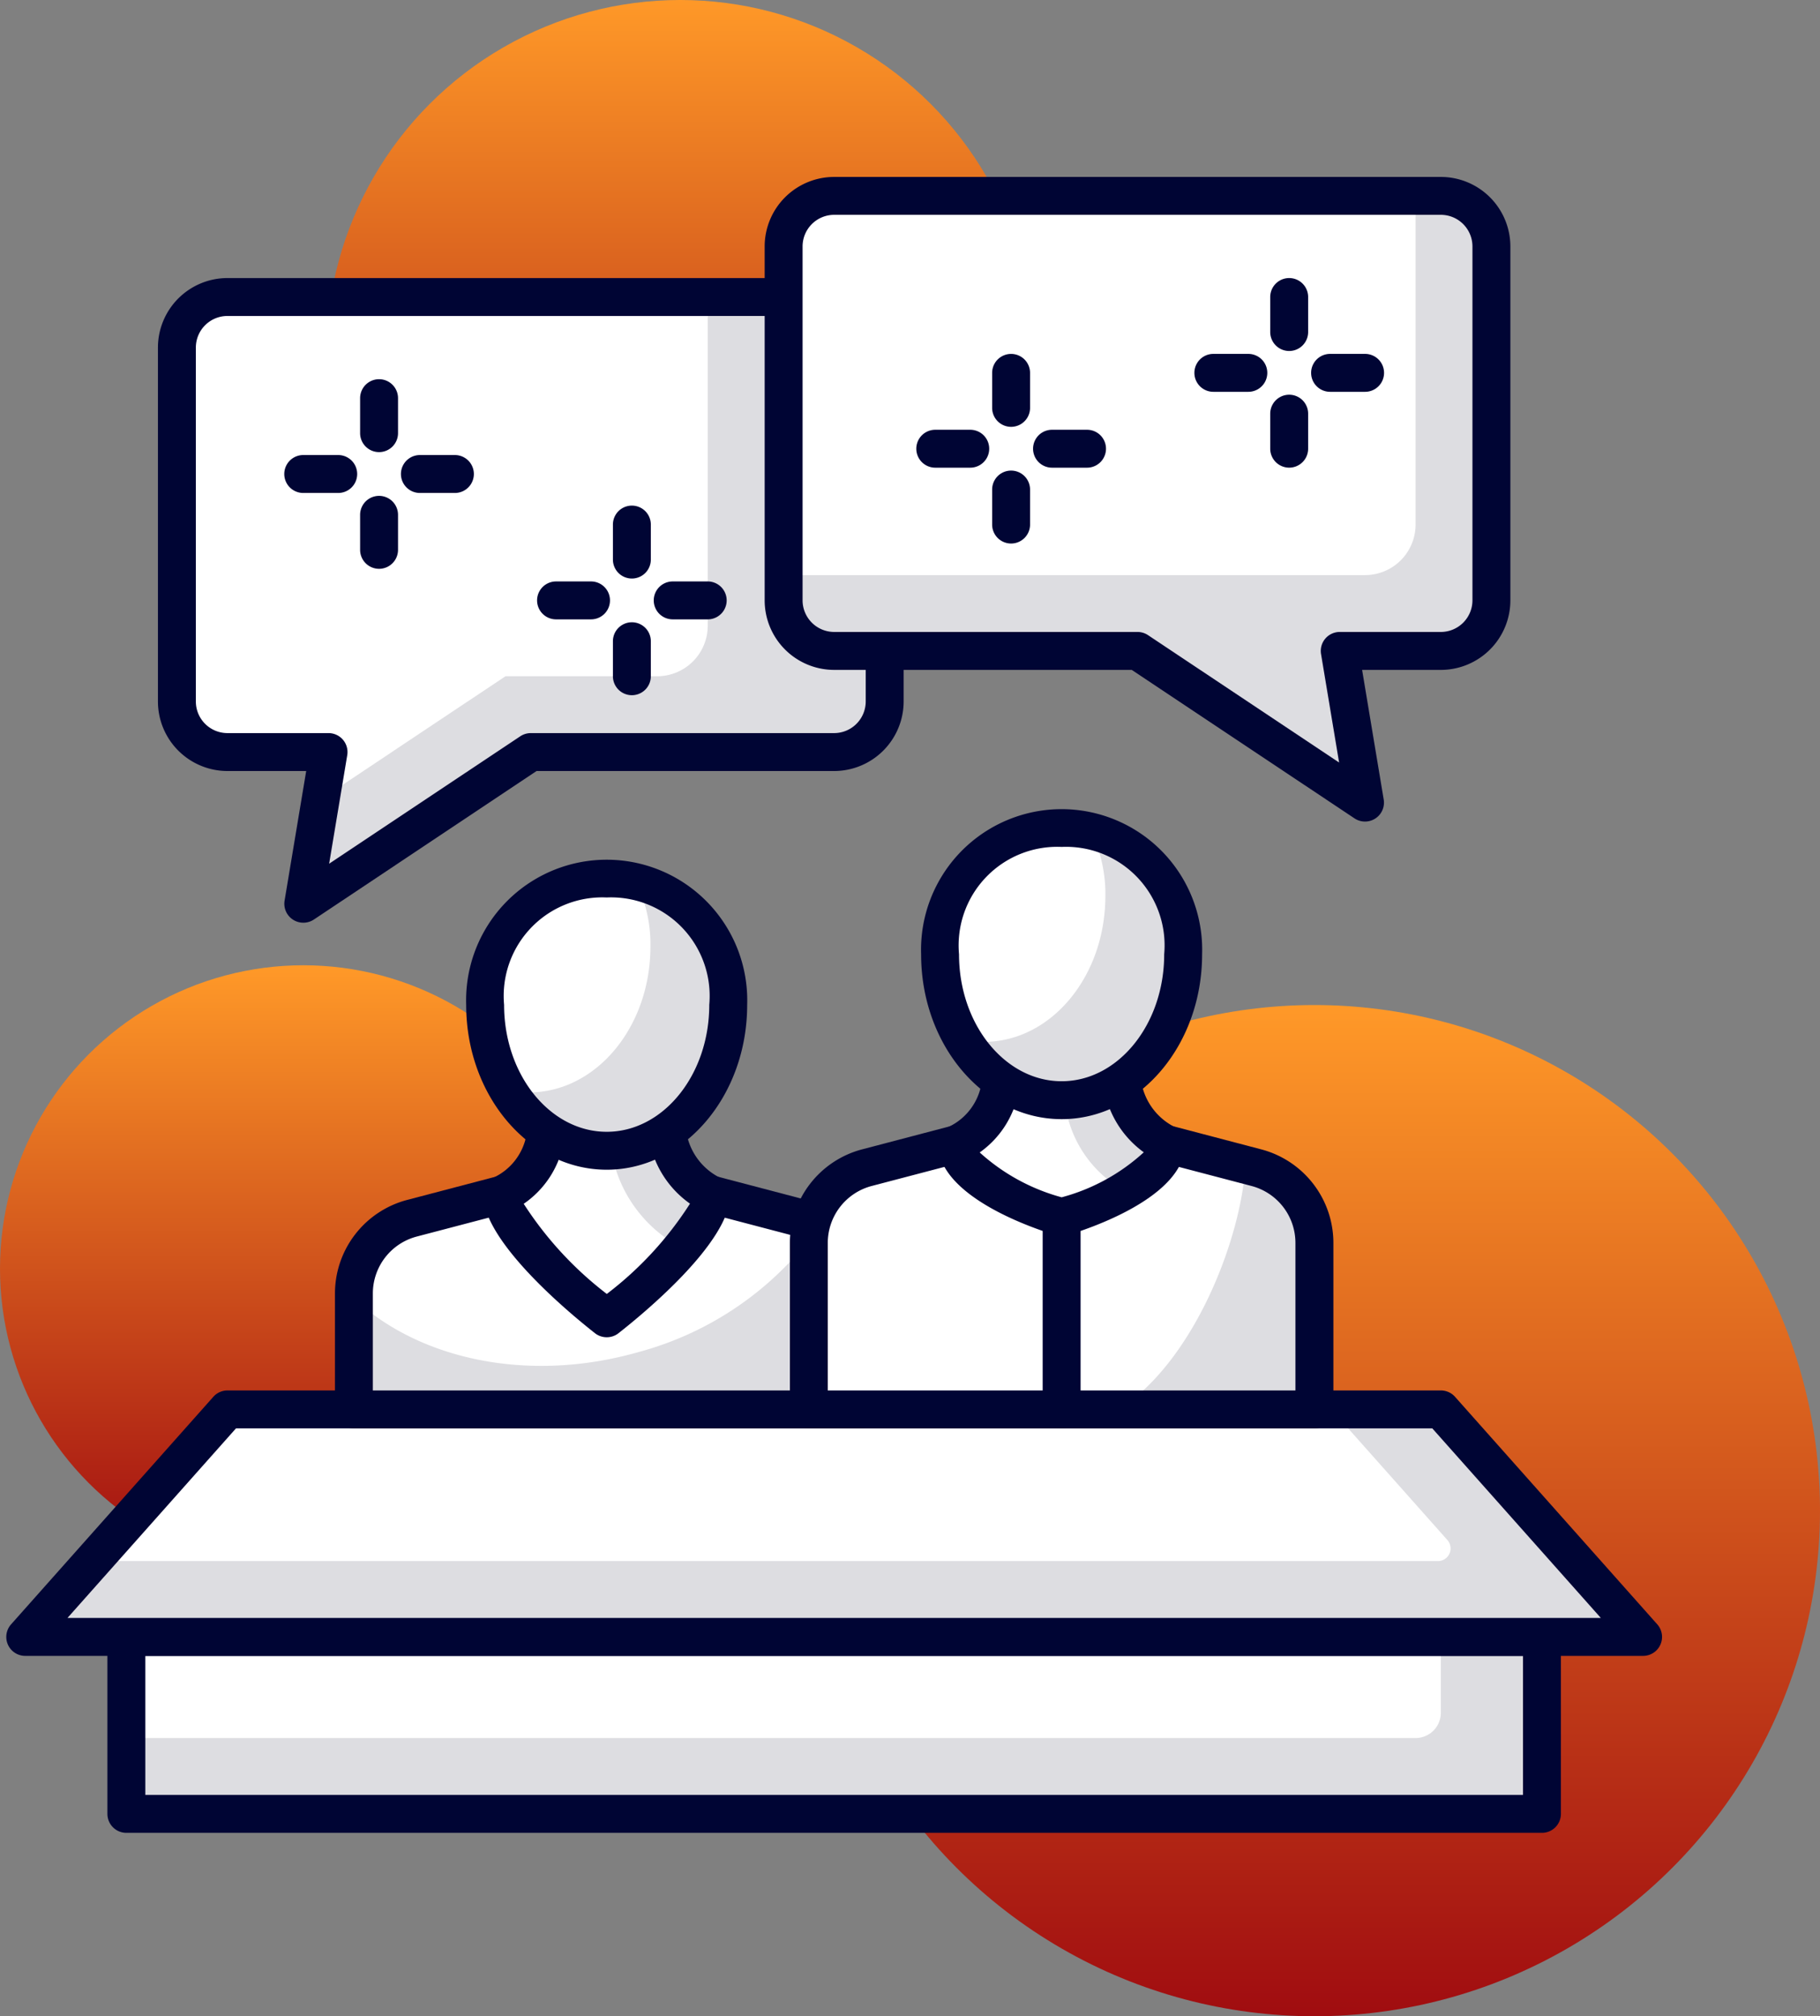
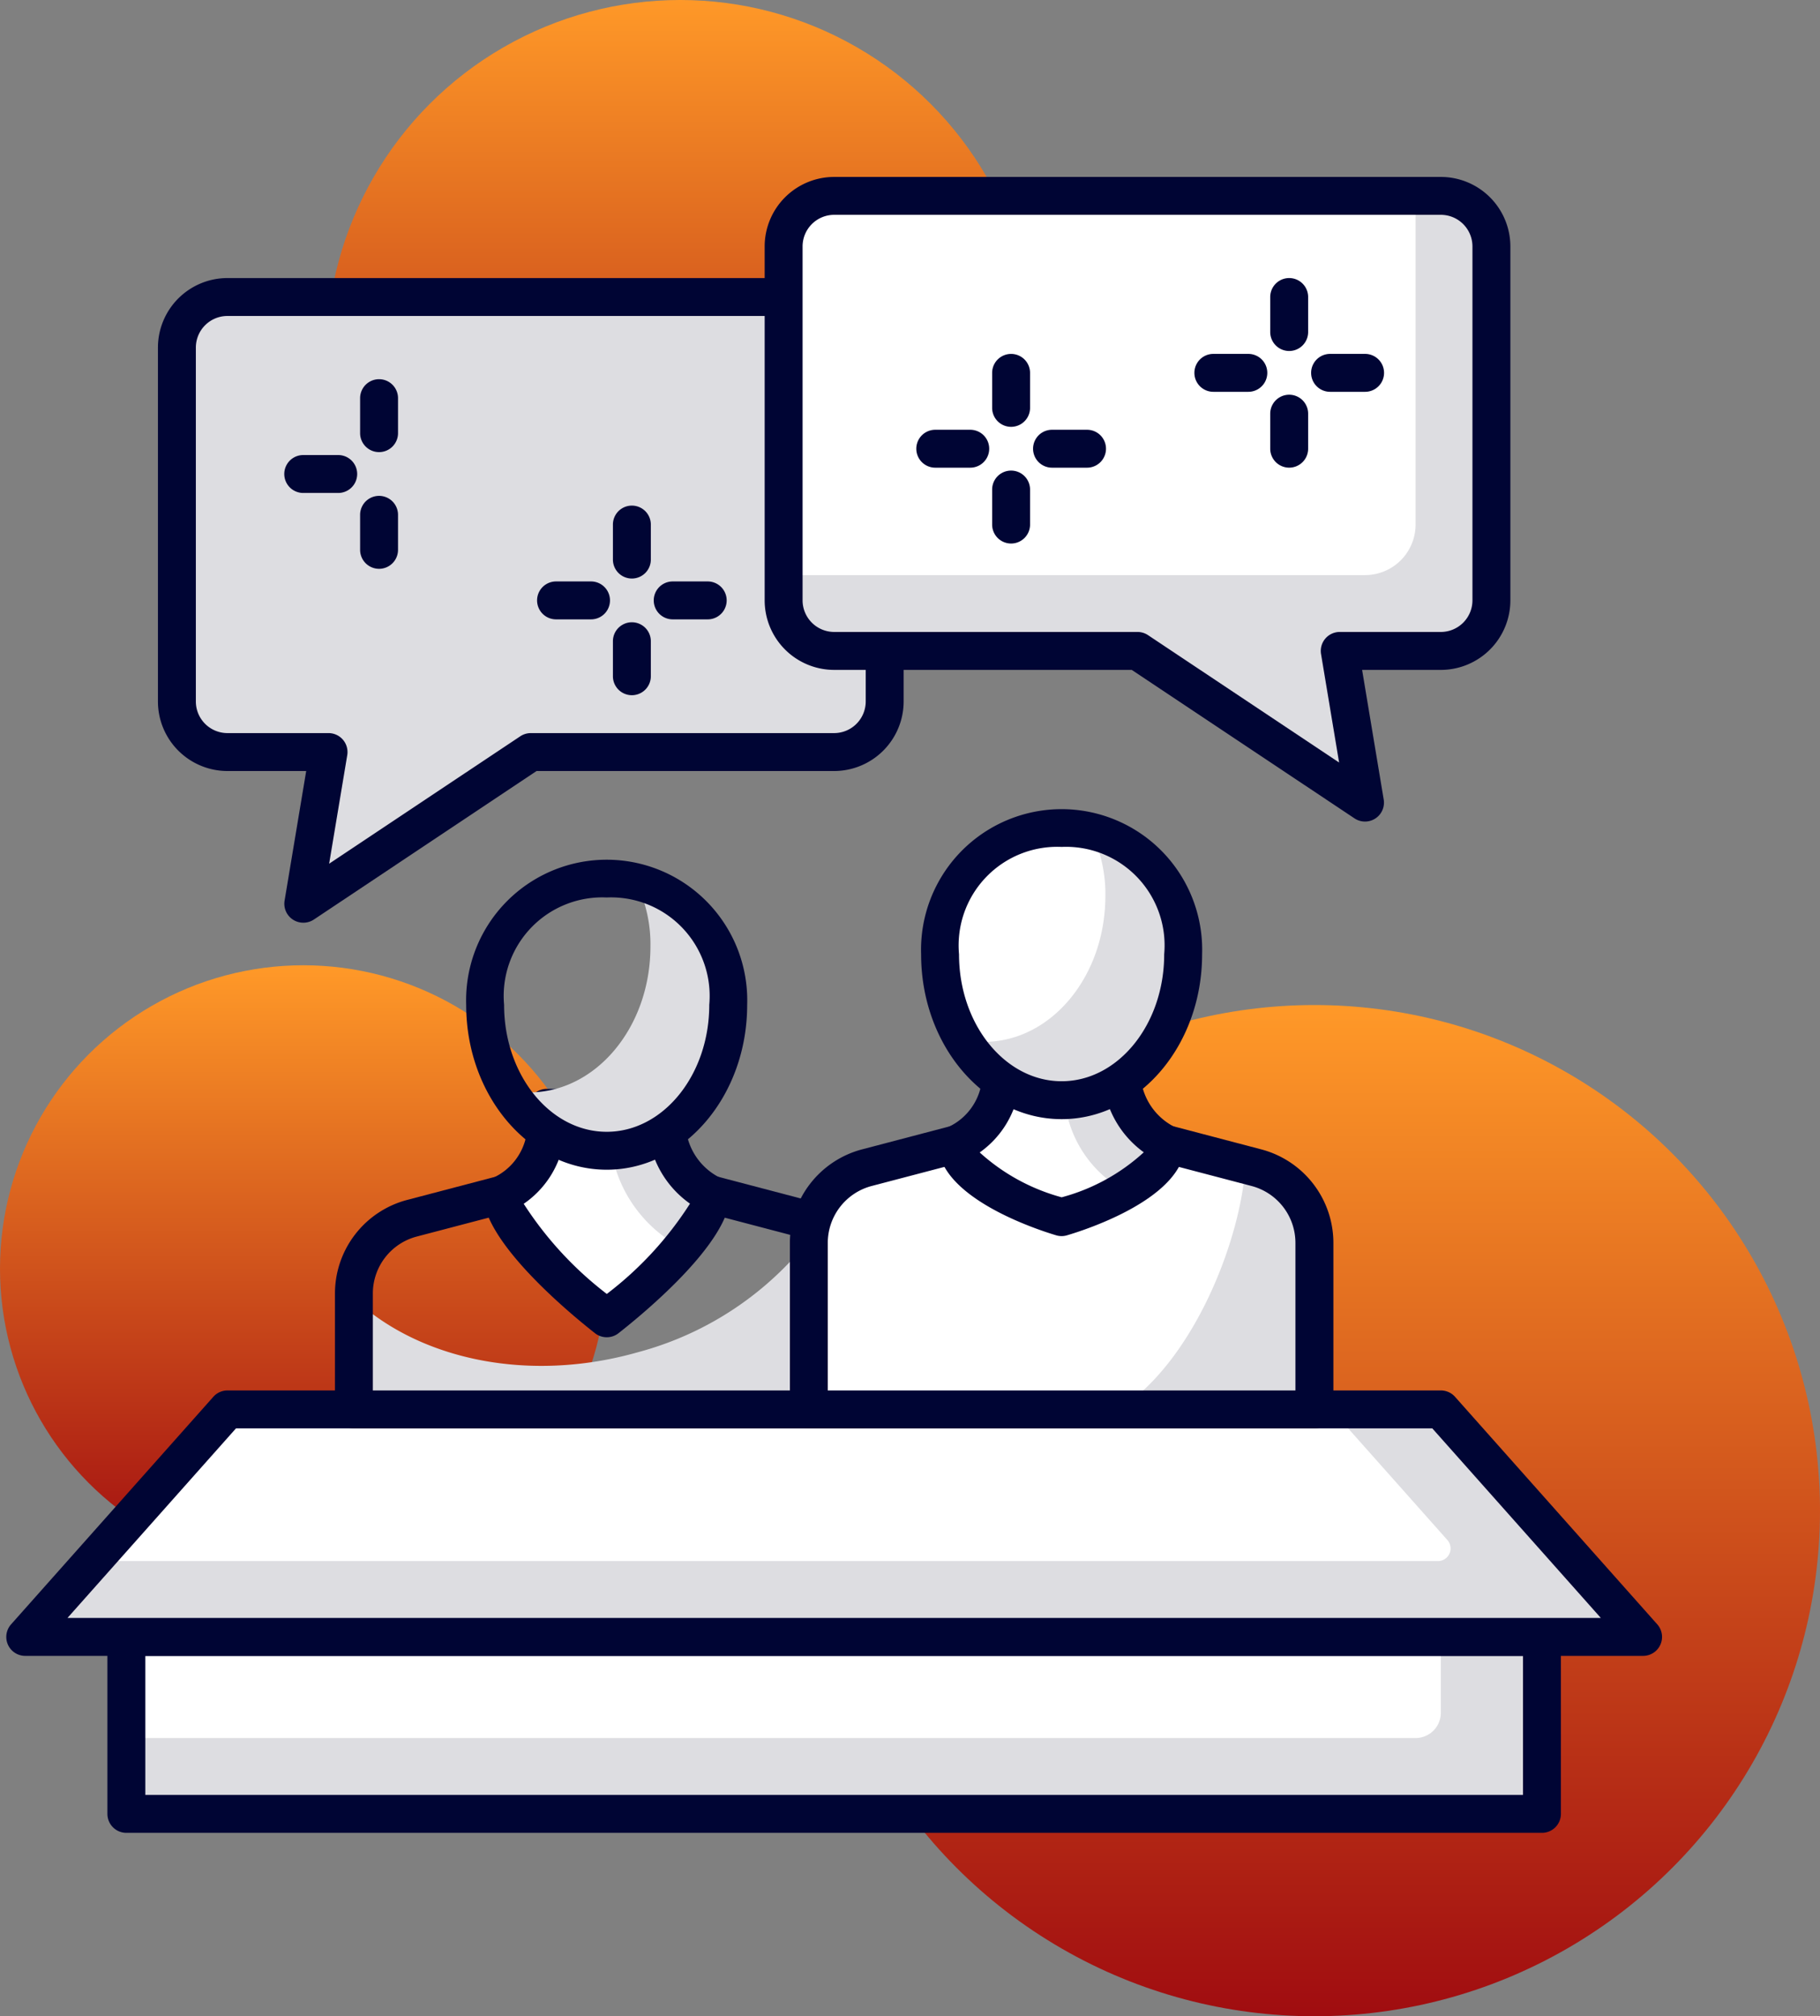
<svg xmlns="http://www.w3.org/2000/svg" width="71.999" height="79.756" viewBox="0 0 71.999 79.756">
  <rect x="0" y="0" width="71.999" height="79.756" fill="#808080" stroke="none" />
  <defs>
    <linearGradient id="linear-gradient" x1="0.5" x2="0.5" y2="1" gradientUnits="objectBoundingBox">
      <stop offset="0" stop-color="#ff9928" />
      <stop offset="1" stop-color="#a00c10" />
    </linearGradient>
  </defs>
  <g id="team" transform="translate(-28.082 -210.46)">
    <g id="Group_10687" data-name="Group 10687">
      <circle id="Ellipse_864" data-name="Ellipse 864" cx="14" cy="14" r="14" transform="translate(40.991 210.46)" fill="url(#linear-gradient)" />
    </g>
    <g id="Group_10688" data-name="Group 10688">
      <circle id="Ellipse_865" data-name="Ellipse 865" cx="12" cy="12" r="12" transform="translate(28.082 248.643)" fill="url(#linear-gradient)" />
    </g>
    <g id="Group_10689" data-name="Group 10689">
      <circle id="Ellipse_866" data-name="Ellipse 866" cx="20" cy="20" r="20" transform="translate(60.081 250.216)" fill="url(#linear-gradient)" />
    </g>
    <g id="Group_10737" data-name="Group 10737">
      <g id="Group_10690" data-name="Group 10690">
        <rect id="Rectangle_810" data-name="Rectangle 810" width="56" height="7.001" transform="translate(33.081 275.211)" fill="#dddde1" />
      </g>
      <g id="Group_10691" data-name="Group 10691">
        <path id="Rectangle_811" data-name="Rectangle 811" d="M0,0H52a0,0,0,0,1,0,0V3a1,1,0,0,1-1,1H0A0,0,0,0,1,0,4V0A0,0,0,0,1,0,0Z" transform="translate(33.081 275.211)" fill="#fff" />
      </g>
      <g id="Group_10692" data-name="Group 10692">
        <path id="Path_12502" data-name="Path 12502" d="M89.081,282.961h-56a.75.75,0,0,1-.75-.75v-7a.75.75,0,0,1,.75-.75h56a.75.75,0,0,1,.75.75v7A.75.75,0,0,1,89.081,282.961Zm-55.25-1.5h54.5v-5.5h-54.5Z" fill="#000534" />
      </g>
      <g id="Group_10693" data-name="Group 10693">
        <path id="Path_12503" data-name="Path 12503" d="M93.08,275.211h-64l8-9h48Z" fill="#dddde1" />
      </g>
      <g id="Group_10694" data-name="Group 10694">
        <path id="Path_12504" data-name="Path 12504" d="M84.966,272.211H31.748l5.334-6H80.747l4.593,5.167A.5.5,0,0,1,84.966,272.211Z" fill="#fff" />
      </g>
      <g id="Group_10695" data-name="Group 10695">
        <path id="Path_12505" data-name="Path 12505" d="M93.081,275.961h-64a.749.749,0,0,1-.56-1.248l8-9a.75.75,0,0,1,.561-.252h48a.753.753,0,0,1,.561.252l8,9a.75.75,0,0,1-.561,1.248Zm-62.33-1.5h60.66l-6.668-7.5H37.418Z" fill="#000534" />
      </g>
      <g id="Group_10696" data-name="Group 10696">
-         <path id="Path_12506" data-name="Path 12506" d="M59.787,258.649l-3.563-.936H47.942l-3.565.936a3.076,3.076,0,0,0-2.295,2.976v4.587h20v-4.587A3.076,3.076,0,0,0,59.787,258.649Z" fill="#fff" />
-       </g>
+         </g>
      <g id="Group_10697" data-name="Group 10697">
        <path id="Path_12507" data-name="Path 12507" d="M60.5,258.948a12.835,12.835,0,0,1-7.176,5c-4.348,1.237-8.666.285-11.244-2.129v4.39h20v-4.587A3.069,3.069,0,0,0,60.5,258.948Z" fill="#dddde1" />
      </g>
      <g id="Group_10698" data-name="Group 10698">
        <path id="Path_12508" data-name="Path 12508" d="M62.083,266.961h-20a.75.75,0,0,1-.75-.75v-4.586a3.83,3.83,0,0,1,2.856-3.7l3.564-.936a.762.762,0,0,1,.19-.024h8.282a.762.762,0,0,1,.19.024l3.564.936h0a3.83,3.83,0,0,1,2.855,3.7v4.586A.75.75,0,0,1,62.083,266.961Zm-19.251-1.5h18.5v-3.836a2.328,2.328,0,0,0-1.736-2.251l-3.47-.911H48.039l-3.471.911a2.328,2.328,0,0,0-1.736,2.251Z" fill="#000534" />
      </g>
      <g id="Group_10699" data-name="Group 10699">
        <path id="Path_12509" data-name="Path 12509" d="M52.082,262.607s4.115-3.22,4.142-4.894a3.206,3.206,0,0,1-1.711-2.24c-.027-.144-.048-1.055-.064-1.193l-4.739,0c-.018.157-.043,1.092-.076,1.261a3.088,3.088,0,0,1-1.692,2.168C47.979,259.381,52.082,262.607,52.082,262.607Z" fill="#fff" />
      </g>
      <g id="Group_10700" data-name="Group 10700">
        <path id="Path_12510" data-name="Path 12510" d="M55.054,259.819a4.056,4.056,0,0,0,1.17-2.106,3.206,3.206,0,0,1-1.711-2.24c-.027-.144-.048-1.055-.064-1.193l-2.254,0c.025.418.057,1.649.1,1.863A5.315,5.315,0,0,0,55.054,259.819Z" fill="#dddde1" />
      </g>
      <g id="Group_10701" data-name="Group 10701">
        <path id="Path_12511" data-name="Path 12511" d="M52.083,263.357a.747.747,0,0,1-.464-.16c-1.028-.808-4.385-3.593-4.427-5.468a.751.751,0,0,1,.419-.689A2.324,2.324,0,0,0,48.9,255.4c.014-.1.025-.413.038-.682.01-.241.021-.452.029-.523a.751.751,0,0,1,.745-.663l4.739,0h0a.75.75,0,0,1,.745.665c.007.064.017.273.026.508.01.254.02.546.033.651a2.465,2.465,0,0,0,1.312,1.692.75.75,0,0,1,.408.679c-.03,1.884-3.4,4.666-4.429,5.473A.744.744,0,0,1,52.083,263.357ZM48.8,258.078a14.091,14.091,0,0,0,3.287,3.566,13.874,13.874,0,0,0,3.291-3.572,3.947,3.947,0,0,1-1.6-2.463c-.014-.072-.029-.315-.042-.579l-3.312,0c-.015.288-.034.564-.051.653A3.774,3.774,0,0,1,48.8,258.078Z" fill="#000534" />
      </g>
      <g id="Group_10702" data-name="Group 10702">
-         <path id="Path_12512" data-name="Path 12512" d="M56.89,250.212a4.812,4.812,0,1,0-9.616,0c0,3.186,2.153,5.769,4.808,5.769S56.89,253.4,56.89,250.212Z" fill="#fff" />
-       </g>
+         </g>
      <g id="Group_10703" data-name="Group 10703">
        <path id="Path_12513" data-name="Path 12513" d="M53.235,245.337a5.55,5.55,0,0,1,.578,2.566c0,3.187-2.153,5.77-4.808,5.77a3.956,3.956,0,0,1-.818-.09,4.608,4.608,0,0,0,3.9,2.4c2.655,0,4.808-2.583,4.808-5.769A4.637,4.637,0,0,0,53.235,245.337Z" fill="#dddde1" />
      </g>
      <g id="Group_10704" data-name="Group 10704">
        <path id="Path_12514" data-name="Path 12514" d="M52.083,256.73c-3.065,0-5.559-2.924-5.559-6.519a5.561,5.561,0,1,1,11.116,0C57.64,253.806,55.147,256.73,52.083,256.73Zm0-10.769a3.9,3.9,0,0,0-4.059,4.25c0,2.767,1.821,5.019,4.059,5.019s4.057-2.252,4.057-5.019A3.9,3.9,0,0,0,52.083,245.961Z" fill="#000534" />
      </g>
      <g id="Group_10705" data-name="Group 10705">
        <path id="Path_12515" data-name="Path 12515" d="M77.784,256.648l-3.563-.935H65.939l-3.564.936a3.076,3.076,0,0,0-2.3,2.976v6.587h20v-6.587A3.078,3.078,0,0,0,77.784,256.648Z" fill="#fff" />
      </g>
      <g id="Group_10706" data-name="Group 10706">
        <path id="Path_12516" data-name="Path 12516" d="M80.08,259.625a3.078,3.078,0,0,0-2.3-2.977l-.429-.112c-.162,2.93-2.047,7.786-5.01,9.676H80.08Z" fill="#dddde1" />
      </g>
      <g id="Group_10707" data-name="Group 10707">
        <path id="Path_12517" data-name="Path 12517" d="M80.08,266.961h-20a.75.75,0,0,1-.75-.75v-6.586a3.83,3.83,0,0,1,2.856-3.7l3.564-.936a.761.761,0,0,1,.19-.024h8.282a.761.761,0,0,1,.19.024l3.564.936h0a3.83,3.83,0,0,1,2.855,3.7v6.587A.75.75,0,0,1,80.08,266.961Zm-19.251-1.5h18.5v-5.837a2.327,2.327,0,0,0-1.736-2.25l-3.47-.911H66.036l-3.471.911a2.328,2.328,0,0,0-1.736,2.251Z" fill="#000534" />
      </g>
      <g id="Group_10708" data-name="Group 10708">
        <path id="Path_12518" data-name="Path 12518" d="M70.079,258.607s4.115-1.22,4.142-2.894a3.208,3.208,0,0,1-1.711-2.241c-.027-.144-.048-1.054-.064-1.192l-4.739,0c-.018.158-.043,1.093-.076,1.262a3.088,3.088,0,0,1-1.692,2.168C65.976,257.38,70.079,258.607,70.079,258.607Z" fill="#fff" />
      </g>
      <g id="Group_10709" data-name="Group 10709">
        <path id="Path_12519" data-name="Path 12519" d="M74.221,255.713a3.208,3.208,0,0,1-1.711-2.241c-.027-.144-.048-1.054-.064-1.192l-2.272.411c.023.2.054,1.519.093,1.727a4.622,4.622,0,0,0,2.3,3.142C73.439,257.069,74.209,256.433,74.221,255.713Z" fill="#dddde1" />
      </g>
      <g id="Group_10710" data-name="Group 10710">
        <path id="Path_12520" data-name="Path 12520" d="M70.08,259.356a.746.746,0,0,1-.215-.031c-.773-.231-4.629-1.489-4.676-3.6a.751.751,0,0,1,.419-.689,2.324,2.324,0,0,0,1.287-1.639c.014-.1.025-.413.038-.682.01-.241.021-.452.029-.523a.751.751,0,0,1,.745-.663l4.739,0h0a.75.75,0,0,1,.745.666c.007.064.017.272.026.507.01.254.02.547.033.652a2.465,2.465,0,0,0,1.312,1.692.75.75,0,0,1,.408.679c-.034,2.116-3.9,3.371-4.678,3.6A.742.742,0,0,1,70.08,259.356Zm-3.241-3.309a7.89,7.89,0,0,0,3.242,1.774,7.769,7.769,0,0,0,3.249-1.78,3.944,3.944,0,0,1-1.557-2.432c-.014-.072-.029-.316-.042-.579l-3.312,0c-.015.289-.034.565-.051.654A3.781,3.781,0,0,1,66.839,256.047Z" fill="#000534" />
      </g>
      <g id="Group_10711" data-name="Group 10711">
        <path id="Path_12521" data-name="Path 12521" d="M74.887,248.212a4.812,4.812,0,1,0-9.616,0c0,3.185,2.153,5.768,4.808,5.768S74.887,251.4,74.887,248.212Z" fill="#fff" />
      </g>
      <g id="Group_10712" data-name="Group 10712">
        <path id="Path_12522" data-name="Path 12522" d="M71.232,243.337a5.55,5.55,0,0,1,.578,2.566c0,3.187-2.153,5.77-4.808,5.77a3.964,3.964,0,0,1-.818-.09,4.609,4.609,0,0,0,3.9,2.4c2.655,0,4.808-2.583,4.808-5.768A4.637,4.637,0,0,0,71.232,243.337Z" fill="#dddde1" />
      </g>
      <g id="Group_10713" data-name="Group 10713">
        <path id="Path_12523" data-name="Path 12523" d="M70.08,254.73c-3.065,0-5.559-2.924-5.559-6.519a5.561,5.561,0,1,1,11.116,0C75.637,251.806,73.144,254.73,70.08,254.73Zm0-10.769a3.9,3.9,0,0,0-4.059,4.25c0,2.767,1.821,5.019,4.059,5.019s4.057-2.252,4.057-5.019A3.9,3.9,0,0,0,70.08,243.961Z" fill="#000534" />
      </g>
      <g id="Group_10714" data-name="Group 10714">
-         <path id="Path_12524" data-name="Path 12524" d="M70.08,266.96a.75.75,0,0,1-.75-.75v-7.6a.75.75,0,0,1,1.5,0v7.6A.75.75,0,0,1,70.08,266.96Z" fill="#000534" />
-       </g>
+         </g>
      <g id="Group_10715" data-name="Group 10715">
        <path id="Path_12525" data-name="Path 12525" d="M35.08,224.21v14a2,2,0,0,0,2,2h4l-1,6,9-6h12a2,2,0,0,0,2-2v-14a2,2,0,0,0-2-2h-24A2,2,0,0,0,35.08,224.21Z" fill="#dddde1" />
      </g>
      <g id="Group_10716" data-name="Group 10716">
-         <path id="Path_12526" data-name="Path 12526" d="M35.08,224.21v14a2,2,0,0,0,2,2h4l-.31,1.873,7.31-4.873h6a2,2,0,0,0,2-2v-13h-19A2,2,0,0,0,35.08,224.21Z" fill="#fff" />
-       </g>
+         </g>
      <g id="Group_10717" data-name="Group 10717">
        <path id="Path_12527" data-name="Path 12527" d="M40.08,246.959a.75.75,0,0,1-.74-.873l.855-5.127H37.08a2.752,2.752,0,0,1-2.75-2.75v-14a2.752,2.752,0,0,1,2.75-2.75h24a2.753,2.753,0,0,1,2.75,2.75v14a2.753,2.753,0,0,1-2.75,2.75H49.308L40.5,246.833A.749.749,0,0,1,40.08,246.959Zm-3-24a1.25,1.25,0,0,0-1.25,1.25v14a1.251,1.251,0,0,0,1.25,1.25h4a.75.75,0,0,1,.739.873l-.716,4.293,7.561-5.04a.751.751,0,0,1,.416-.126h12a1.252,1.252,0,0,0,1.25-1.25v-14a1.251,1.251,0,0,0-1.25-1.25Z" fill="#000534" />
      </g>
      <g id="Group_10718" data-name="Group 10718">
        <path id="Path_12528" data-name="Path 12528" d="M41.462,229.96H40.078a.75.75,0,0,1,0-1.5h1.384a.75.75,0,0,1,0,1.5Z" fill="#000534" />
      </g>
      <g id="Group_10719" data-name="Group 10719">
-         <path id="Path_12529" data-name="Path 12529" d="M46.078,229.96H44.693a.75.75,0,0,1,0-1.5h1.385a.75.75,0,1,1,0,1.5Z" fill="#000534" />
-       </g>
+         </g>
      <g id="Group_10720" data-name="Group 10720">
        <path id="Path_12530" data-name="Path 12530" d="M43.078,232.96a.75.75,0,0,1-.75-.75v-1.385a.75.75,0,0,1,1.5,0v1.385A.75.75,0,0,1,43.078,232.96Z" fill="#000534" />
      </g>
      <g id="Group_10721" data-name="Group 10721">
        <path id="Path_12531" data-name="Path 12531" d="M43.078,228.344a.75.75,0,0,1-.75-.75V226.21a.75.75,0,0,1,1.5,0v1.384A.75.75,0,0,1,43.078,228.344Z" fill="#000534" />
      </g>
      <g id="Group_10722" data-name="Group 10722">
        <path id="Path_12532" data-name="Path 12532" d="M51.463,234.96H50.079a.75.75,0,0,1,0-1.5h1.384a.75.75,0,0,1,0,1.5Z" fill="#000534" />
      </g>
      <g id="Group_10723" data-name="Group 10723">
        <path id="Path_12533" data-name="Path 12533" d="M56.079,234.96H54.694a.75.75,0,0,1,0-1.5h1.385a.75.75,0,0,1,0,1.5Z" fill="#000534" />
      </g>
      <g id="Group_10724" data-name="Group 10724">
        <path id="Path_12534" data-name="Path 12534" d="M53.079,237.96a.75.75,0,0,1-.75-.75v-1.385a.75.75,0,0,1,1.5,0v1.385A.75.75,0,0,1,53.079,237.96Z" fill="#000534" />
      </g>
      <g id="Group_10725" data-name="Group 10725">
        <path id="Path_12535" data-name="Path 12535" d="M53.079,233.345a.75.75,0,0,1-.75-.75V231.21a.75.75,0,0,1,1.5,0V232.6A.75.75,0,0,1,53.079,233.345Z" fill="#000534" />
      </g>
      <g id="Group_10726" data-name="Group 10726">
        <path id="Path_12536" data-name="Path 12536" d="M59.082,220.209v14a2,2,0,0,0,2,2h12l9,6-1-6h4a2,2,0,0,0,2-2v-14a2,2,0,0,0-2-2h-24A2,2,0,0,0,59.082,220.209Z" fill="#dddde1" />
      </g>
      <g id="Group_10727" data-name="Group 10727">
        <path id="Path_12537" data-name="Path 12537" d="M59.082,220.209v13h23a2,2,0,0,0,2-2v-13h-23A2,2,0,0,0,59.082,220.209Z" fill="#fff" />
      </g>
      <g id="Group_10728" data-name="Group 10728">
        <path id="Path_12538" data-name="Path 12538" d="M82.082,242.958a.749.749,0,0,1-.416-.126l-8.812-5.873H61.082a2.752,2.752,0,0,1-2.75-2.75v-14a2.752,2.752,0,0,1,2.75-2.75h24a2.752,2.752,0,0,1,2.75,2.75v14a2.752,2.752,0,0,1-2.75,2.75H81.967l.854,5.126a.749.749,0,0,1-.739.873Zm-21-24a1.251,1.251,0,0,0-1.25,1.25v14a1.252,1.252,0,0,0,1.25,1.25h12a.753.753,0,0,1,.416.126l7.559,5.039-.715-4.292a.75.75,0,0,1,.74-.873h4a1.252,1.252,0,0,0,1.25-1.25v-14a1.251,1.251,0,0,0-1.25-1.25Z" fill="#000534" />
      </g>
      <g id="Group_10729" data-name="Group 10729">
        <path id="Path_12539" data-name="Path 12539" d="M77.466,225.959H76.082a.75.75,0,1,1,0-1.5h1.384a.75.75,0,0,1,0,1.5Z" fill="#000534" />
      </g>
      <g id="Group_10730" data-name="Group 10730">
        <path id="Path_12540" data-name="Path 12540" d="M82.082,225.959H80.7a.75.75,0,1,1,0-1.5h1.385a.75.75,0,0,1,0,1.5Z" fill="#000534" />
      </g>
      <g id="Group_10731" data-name="Group 10731">
        <path id="Path_12541" data-name="Path 12541" d="M79.082,228.959a.75.75,0,0,1-.75-.75v-1.385a.75.75,0,0,1,1.5,0v1.385A.75.75,0,0,1,79.082,228.959Z" fill="#000534" />
      </g>
      <g id="Group_10732" data-name="Group 10732">
        <path id="Path_12542" data-name="Path 12542" d="M79.082,224.344a.75.75,0,0,1-.75-.75v-1.385a.75.75,0,1,1,1.5,0v1.385A.75.75,0,0,1,79.082,224.344Z" fill="#000534" />
      </g>
      <g id="Group_10733" data-name="Group 10733">
        <path id="Path_12543" data-name="Path 12543" d="M66.465,228.96H65.081a.75.75,0,0,1,0-1.5h1.384a.75.75,0,0,1,0,1.5Z" fill="#000534" />
      </g>
      <g id="Group_10734" data-name="Group 10734">
        <path id="Path_12544" data-name="Path 12544" d="M71.081,228.96H69.7a.75.75,0,0,1,0-1.5h1.385a.75.75,0,0,1,0,1.5Z" fill="#000534" />
      </g>
      <g id="Group_10735" data-name="Group 10735">
        <path id="Path_12545" data-name="Path 12545" d="M68.081,231.96a.75.75,0,0,1-.75-.75v-1.385a.75.75,0,0,1,1.5,0v1.385A.75.75,0,0,1,68.081,231.96Z" fill="#000534" />
      </g>
      <g id="Group_10736" data-name="Group 10736">
        <path id="Path_12546" data-name="Path 12546" d="M68.081,227.344a.75.75,0,0,1-.75-.75V225.21a.75.75,0,0,1,1.5,0v1.384A.75.75,0,0,1,68.081,227.344Z" fill="#000534" />
      </g>
    </g>
  </g>
</svg>